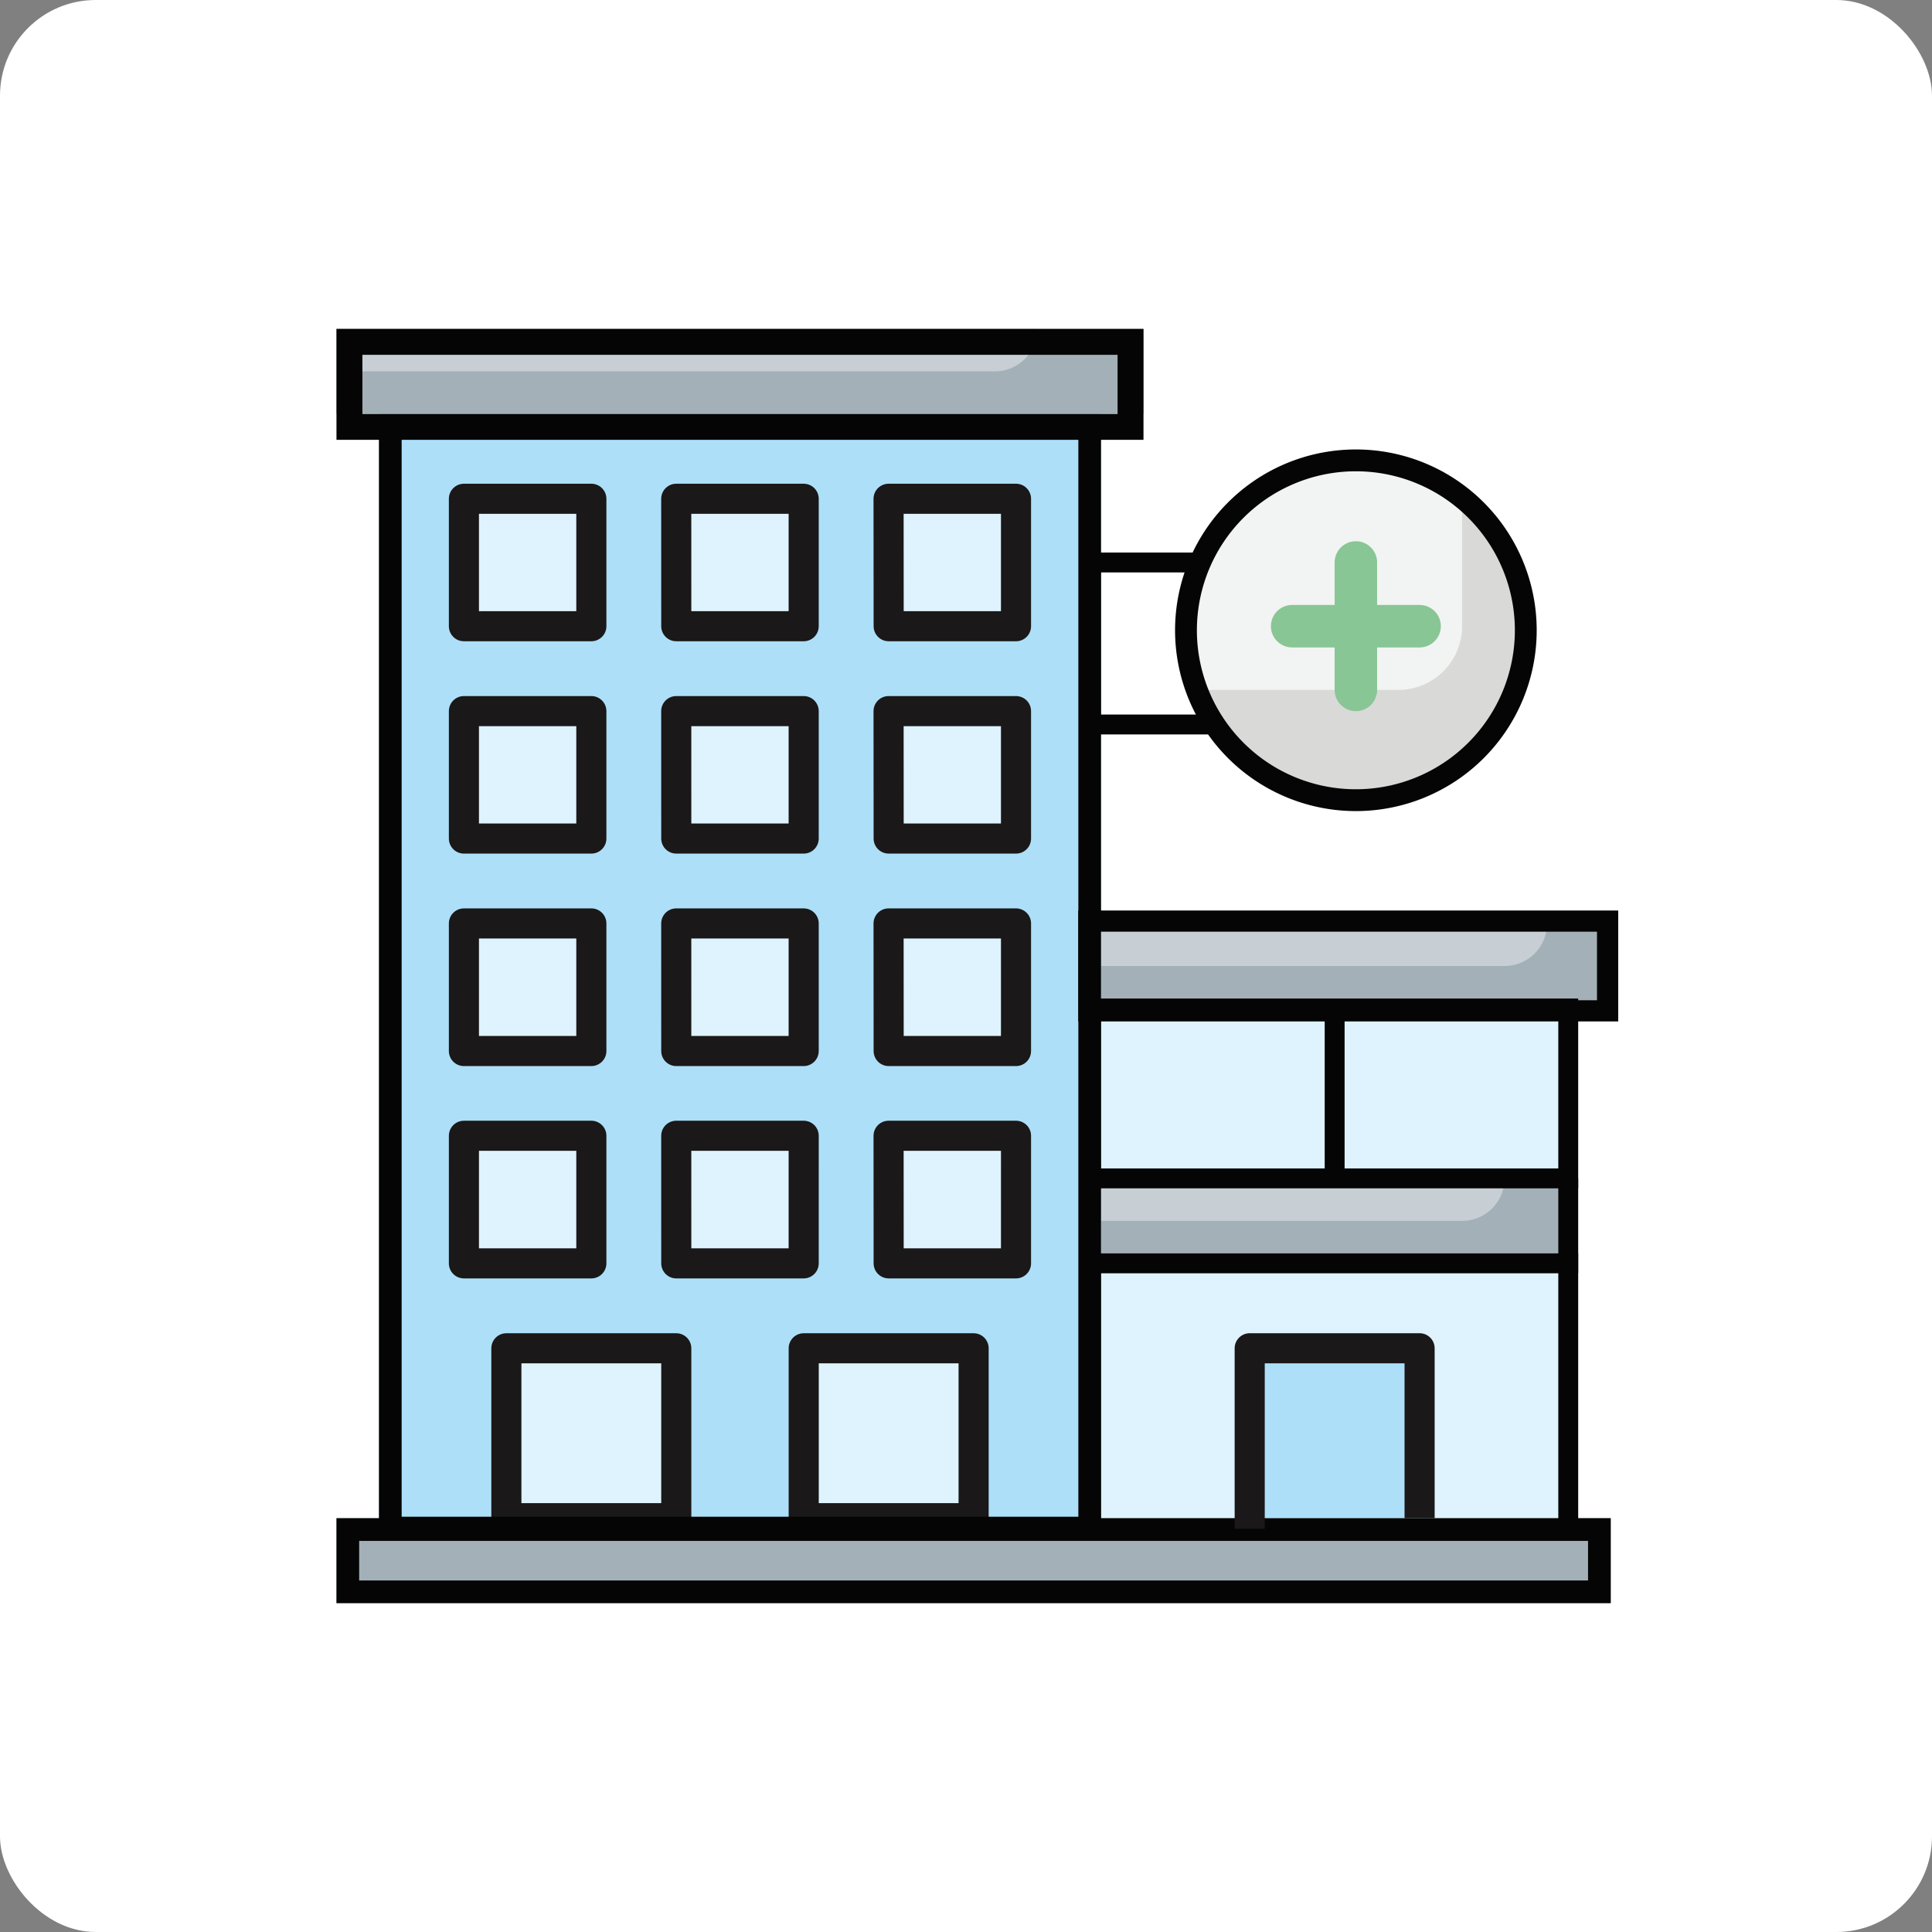
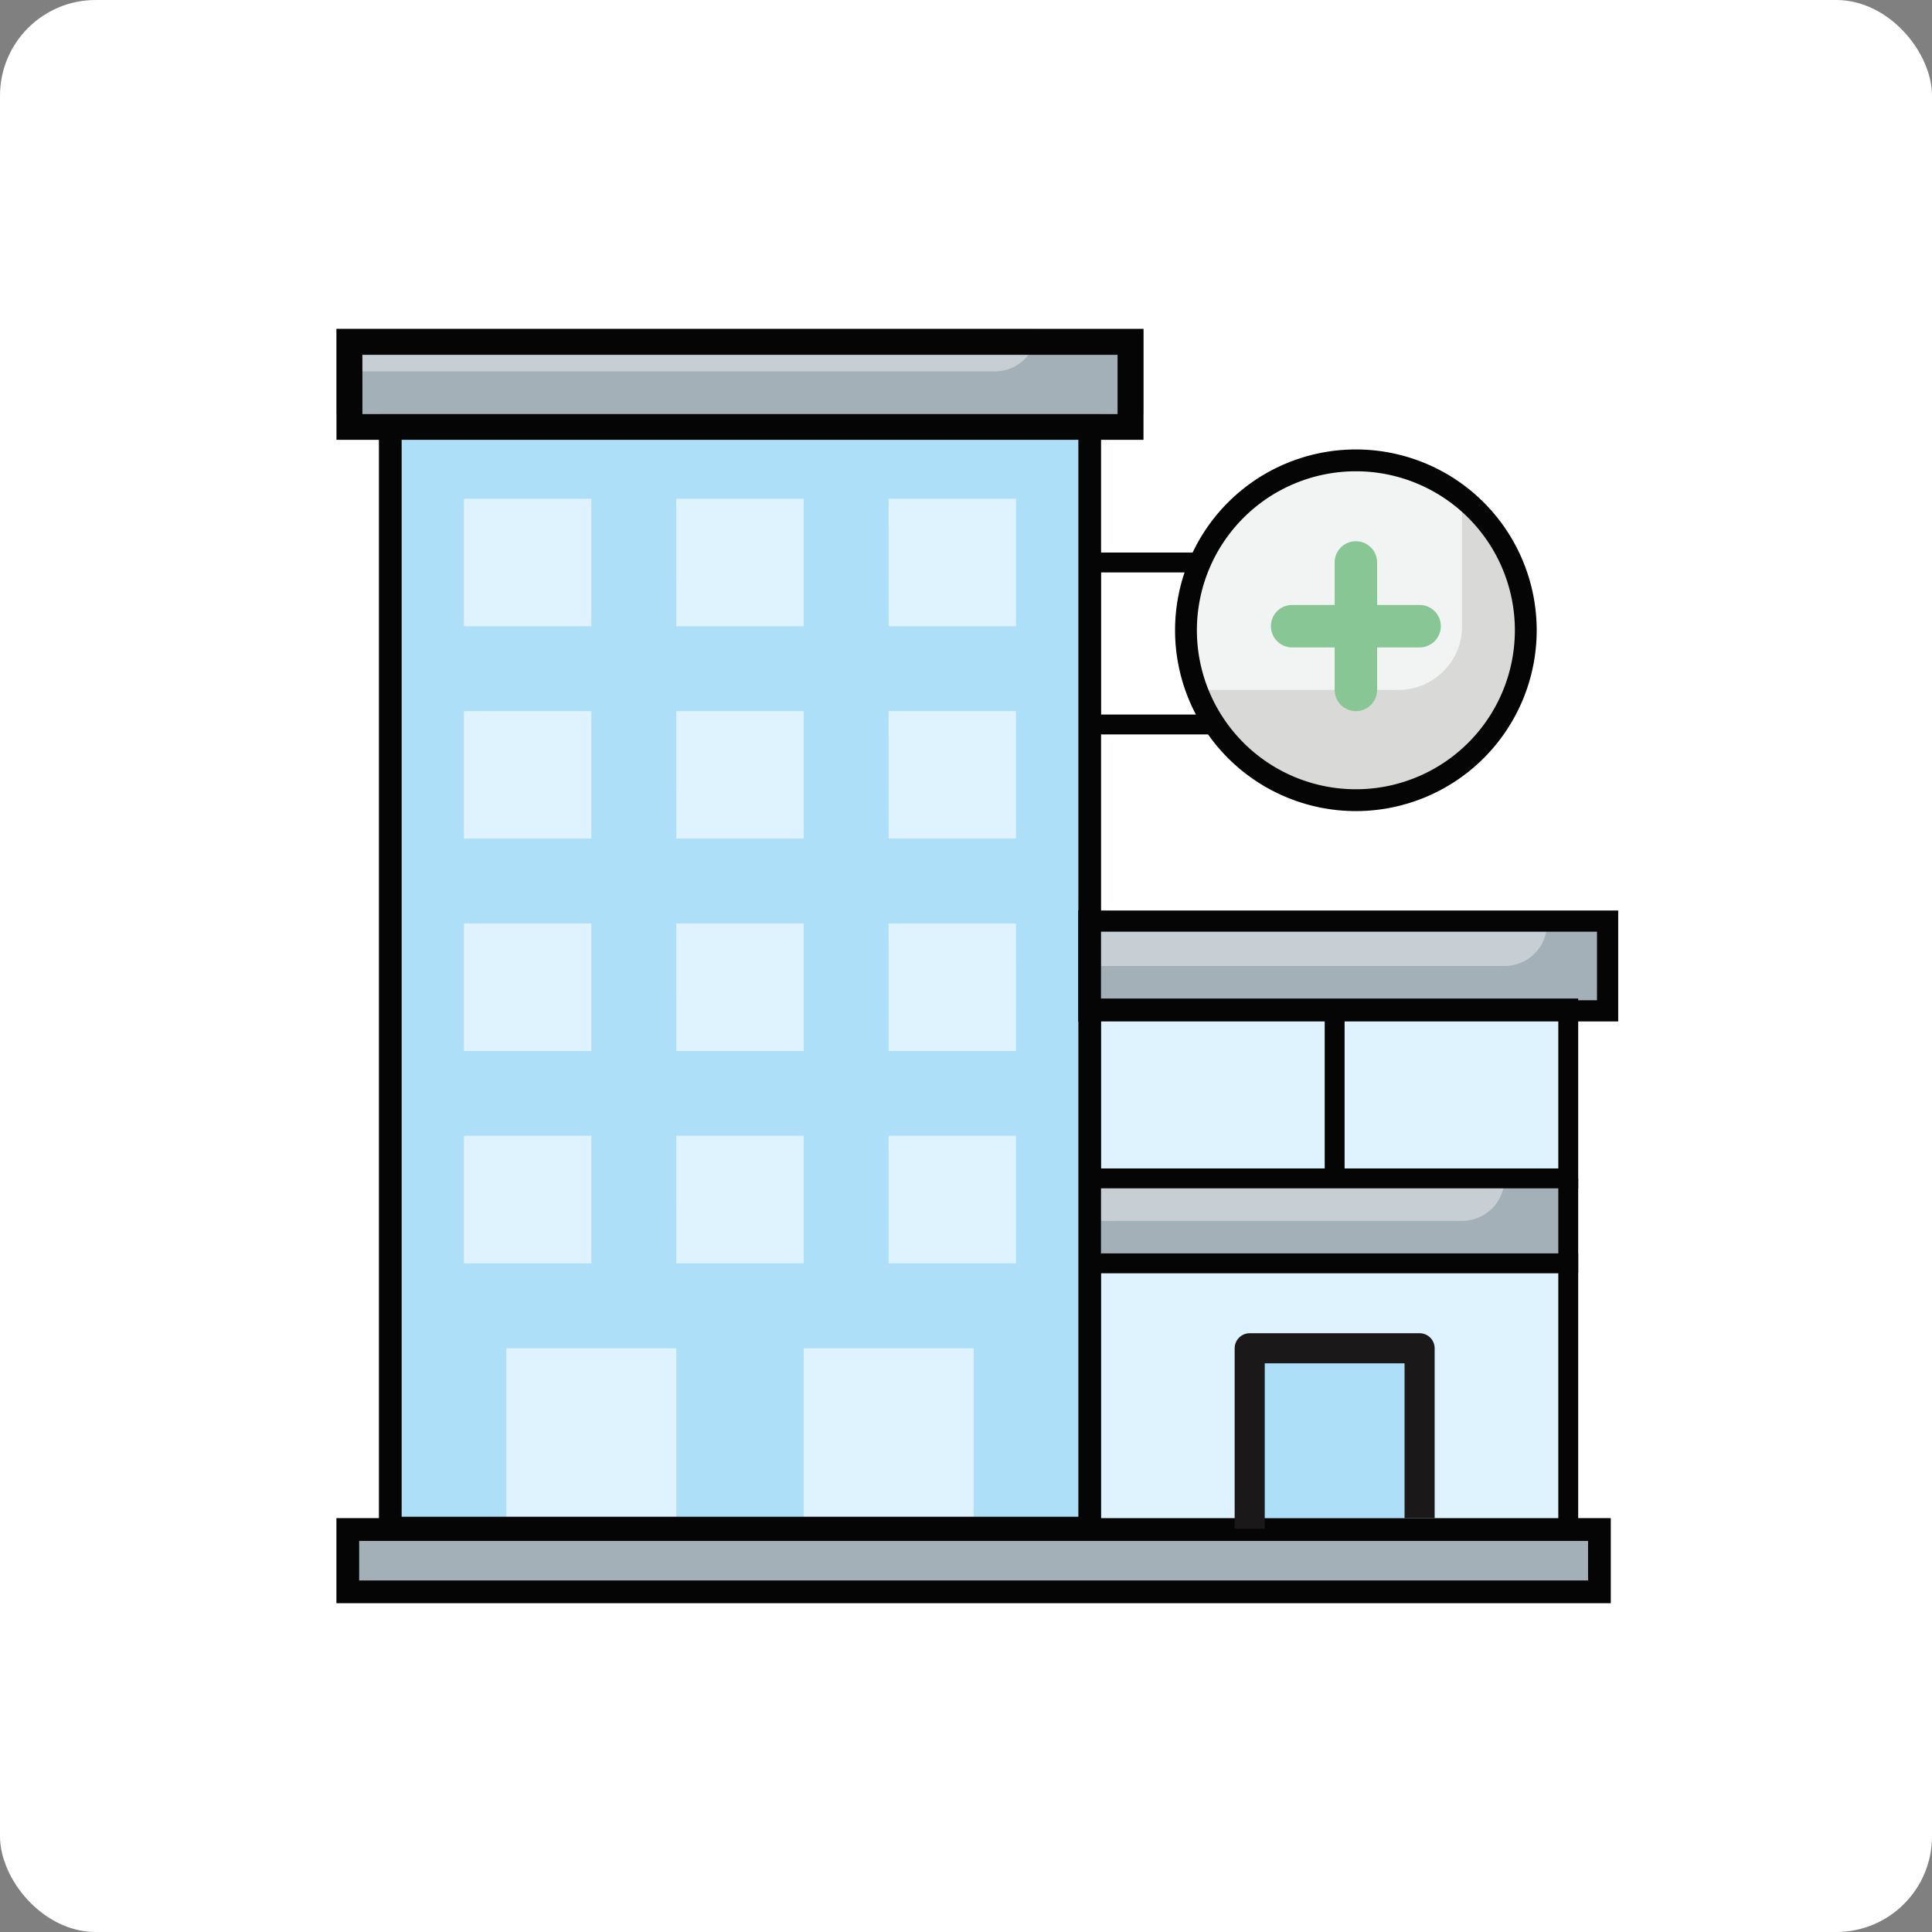
<svg xmlns="http://www.w3.org/2000/svg" width="101" height="101" viewBox="0 0 101 101">
  <rect x="0" y="0" width="101" height="101" fill="#808080" stroke="none" />
  <defs>
    <clipPath id="clip-path">
      <rect id="Rectangle_3963" data-name="Rectangle 3963" width="67.006" height="66.615" fill="none" />
    </clipPath>
  </defs>
  <g id="Hôpitaux_Maisons_de_retraite" data-name="Hôpitaux / Maisons de retraite" transform="translate(-6626 -10166)">
    <rect id="Rectangle_4095" data-name="Rectangle 4095" width="101" height="101" rx="5" transform="translate(6626 10166)" fill="#fff" />
    <g id="Groupe_39485" data-name="Groupe 39485" transform="translate(6643.59 10183.193)">
      <rect id="Rectangle_3954" data-name="Rectangle 3954" width="24.426" height="26.646" transform="translate(39.969 35.528)" fill="#def3fd" />
      <rect id="Rectangle_3955" data-name="Rectangle 3955" width="24.426" height="4.441" transform="translate(39.969 44.41)" fill="#a3b0b7" />
      <g id="Groupe_39484" data-name="Groupe 39484" transform="translate(0 0)">
        <g id="Groupe_39483" data-name="Groupe 39483" clip-path="url(#clip-path)">
          <path id="Tracé_37650" data-name="Tracé 37650" d="M50.534,6.248a8.882,8.882,0,1,1-8.882,8.882,8.882,8.882,0,0,1,8.882-8.882" transform="translate(2.758 0.414)" fill="#d9d9d8" />
          <path id="Tracé_37651" data-name="Tracé 37651" d="M50.534,6.248A8.873,8.873,0,0,0,42.3,18.46H52.755a3.331,3.331,0,0,0,3.331-3.331V8.2a8.839,8.839,0,0,0-5.552-1.954" transform="translate(2.758 0.414)" fill="#f2f3f3" />
          <rect id="Rectangle_3956" data-name="Rectangle 3956" width="66.615" height="4.441" transform="translate(0 62.174)" fill="#a3b0b7" />
          <rect id="Rectangle_3957" data-name="Rectangle 3957" width="37.748" height="57.733" transform="translate(2.221 4.441)" fill="#addff8" />
          <rect id="Rectangle_3958" data-name="Rectangle 3958" width="42.189" height="4.441" fill="#a3b0b7" />
          <rect id="Rectangle_3959" data-name="Rectangle 3959" width="8.882" height="8.882" transform="translate(47.741 53.291)" fill="#addff8" />
          <rect id="Rectangle_3960" data-name="Rectangle 3960" width="26.646" height="4.441" transform="translate(39.969 31.086)" fill="#a3b0b7" />
          <path id="Tracé_37652" data-name="Tracé 37652" d="M6.248,8.33H12.91v6.662H6.248Zm11.1,0h6.662v6.662H17.35Zm11.1,0h6.662v6.662H28.453Zm-22.2,11.1H12.91v6.662H6.248Zm11.1,0h6.662v6.662H17.35Zm11.1,0h6.662v6.662H28.453Zm-22.2,11.1H12.91V37.2H6.248Zm11.1,0h6.662V37.2H17.35Zm11.1,0h6.662V37.2H28.453Zm-22.2,11.1H12.91V48.3H6.248Zm11.1,0h6.662V48.3H17.35Zm11.1,0h6.662V48.3H28.453ZM8.468,52.74h8.882v8.882H8.468Zm15.544,0h8.882v8.882H24.012Z" transform="translate(0.414 0.552)" fill="#def3fd" />
-           <path id="Tracé_37653" data-name="Tracé 37653" d="M6.248,8.33H12.91v6.662H6.248Zm11.1,0h6.662v6.662H17.35Zm11.1,0h6.662v6.662H28.453Zm-22.2,11.1H12.91v6.662H6.248Zm11.1,0h6.662v6.662H17.35Zm11.1,0h6.662v6.662H28.453Zm-22.2,11.1H12.91V37.2H6.248Zm11.1,0h6.662V37.2H17.35Zm11.1,0h6.662V37.2H28.453Zm-22.2,11.1H12.91V48.3H6.248Zm11.1,0h6.662V48.3H17.35Zm11.1,0h6.662V48.3H28.453ZM8.468,52.74h8.882v8.882H8.468Zm15.544,0h8.882v8.882H24.012Z" transform="translate(0.414 0.552)" fill="none" stroke="#1a1818" stroke-linejoin="round" stroke-width="1.573" />
          <path id="Tracé_37654" data-name="Tracé 37654" d="M0,2.221H34.417A2.22,2.22,0,0,0,36.638,0H0ZM61.064,33.307a2.22,2.22,0,0,0,2.22-2.22H39.969v2.22ZM58.843,46.631a2.221,2.221,0,0,0,2.221-2.221H39.969v2.221Z" transform="translate(0 0)" fill="#c7cfd4" />
          <path id="Tracé_37655" data-name="Tracé 37655" d="M50.258,19.295h0a1.11,1.11,0,0,0,1.11-1.11V15.964h2.221a1.11,1.11,0,0,0,0-2.22H51.368V11.523a1.11,1.11,0,1,0-2.22,0v2.221H46.927a1.11,1.11,0,1,0,0,2.22h2.221v2.221a1.11,1.11,0,0,0,1.11,1.11" transform="translate(3.034 0.689)" fill="#88c695" />
          <path id="Tracé_37656" data-name="Tracé 37656" d="M38.646,61.814H3.269V5.473H38.646ZM39.831,4.287H2.083V63H39.831Z" transform="translate(0.138 0.284)" fill="#040504" />
          <path id="Tracé_37657" data-name="Tracé 37657" d="M65.429,59.5v2.07H1.186V59.5H65.429Zm1.186-1.186H0v4.441H66.615Z" transform="translate(0 3.861)" fill="#040504" />
          <path id="Tracé_37658" data-name="Tracé 37658" d="M40.834,4.447H1.355V1.355H40.834ZM42.189,0H0V5.8H42.189Z" transform="translate(0 0)" fill="#040504" />
          <path id="Tracé_37659" data-name="Tracé 37659" d="M63.489,33.211H37.479V29.626h26.01ZM64.6,28.518H36.371v5.8H64.6Z" transform="translate(2.408 1.888)" fill="#040504" />
          <rect id="Rectangle_3961" data-name="Rectangle 3961" width="24.959" height="8.882" transform="translate(39.435 35.528)" fill="none" stroke="#040504" stroke-miterlimit="10" stroke-width="1.04" />
          <line id="Ligne_49" data-name="Ligne 49" y2="8.882" transform="translate(52.182 35.528)" fill="none" stroke="#040504" stroke-miterlimit="10" stroke-width="1.04" />
          <rect id="Rectangle_3962" data-name="Rectangle 3962" width="24.959" height="13.88" transform="translate(39.435 48.851)" fill="none" stroke="#040504" stroke-miterlimit="10" stroke-width="1.04" />
          <line id="Ligne_50" data-name="Ligne 50" y2="4.937" transform="translate(64.394 44.41)" fill="none" stroke="#040504" stroke-miterlimit="10" stroke-width="1.04" />
          <path id="Tracé_37660" data-name="Tracé 37660" d="M42.608,11.454H36.986v8.469H43.6" transform="translate(2.449 0.758)" fill="none" stroke="#040504" stroke-miterlimit="10" stroke-width="1.04" />
          <path id="Tracé_37661" data-name="Tracé 37661" d="M59.416,15.329a8.882,8.882,0,1,1-8.882-8.882A8.882,8.882,0,0,1,59.416,15.329Z" transform="translate(2.758 0.427)" fill="none" stroke="#040504" stroke-miterlimit="10" stroke-width="1.141" />
          <path id="Tracé_37662" data-name="Tracé 37662" d="M44.776,59.421V49.982h8.882v8.883" transform="translate(2.965 3.309)" fill="none" stroke="#1a1818" stroke-linejoin="round" stroke-width="1.573" />
        </g>
      </g>
    </g>
  </g>
</svg>